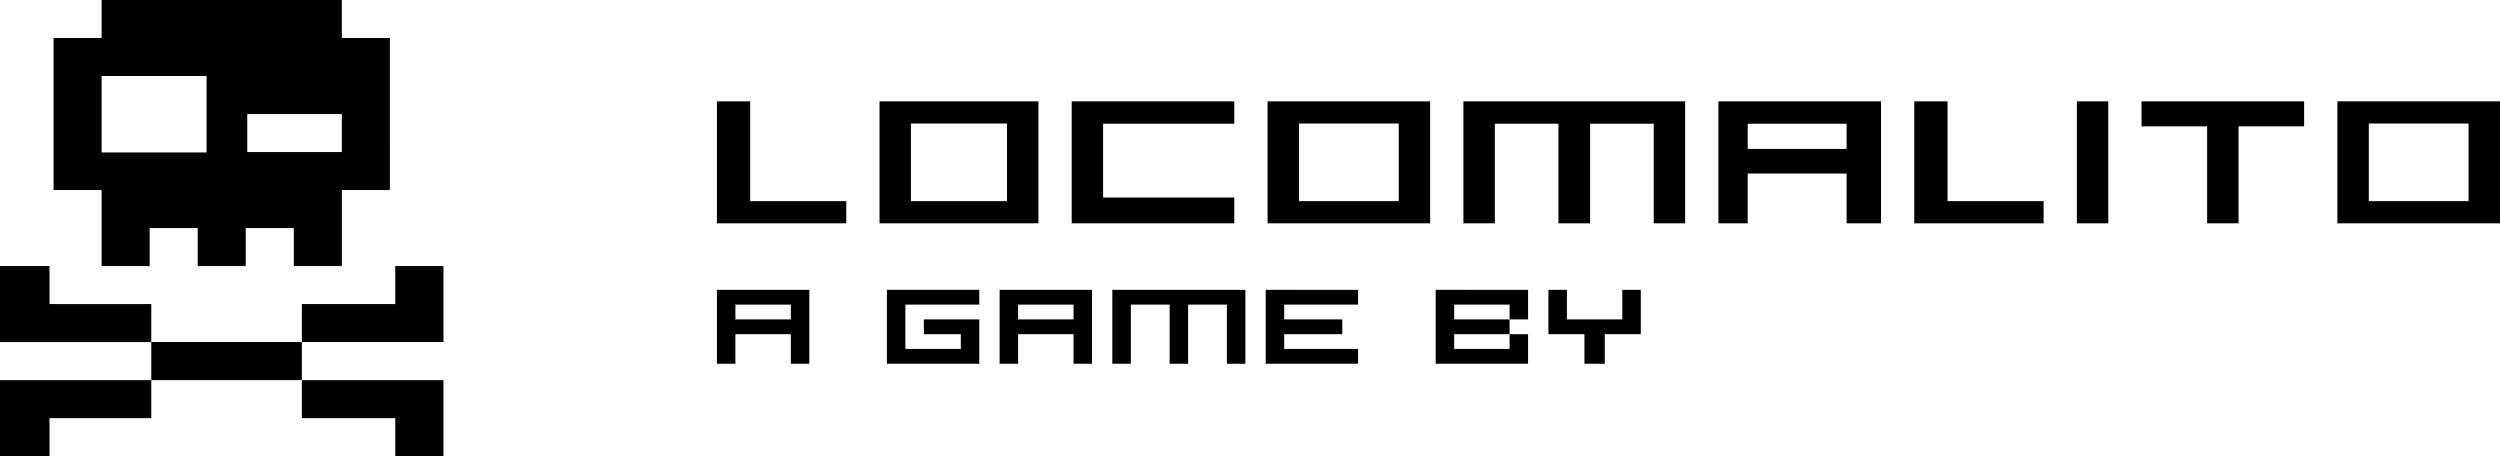
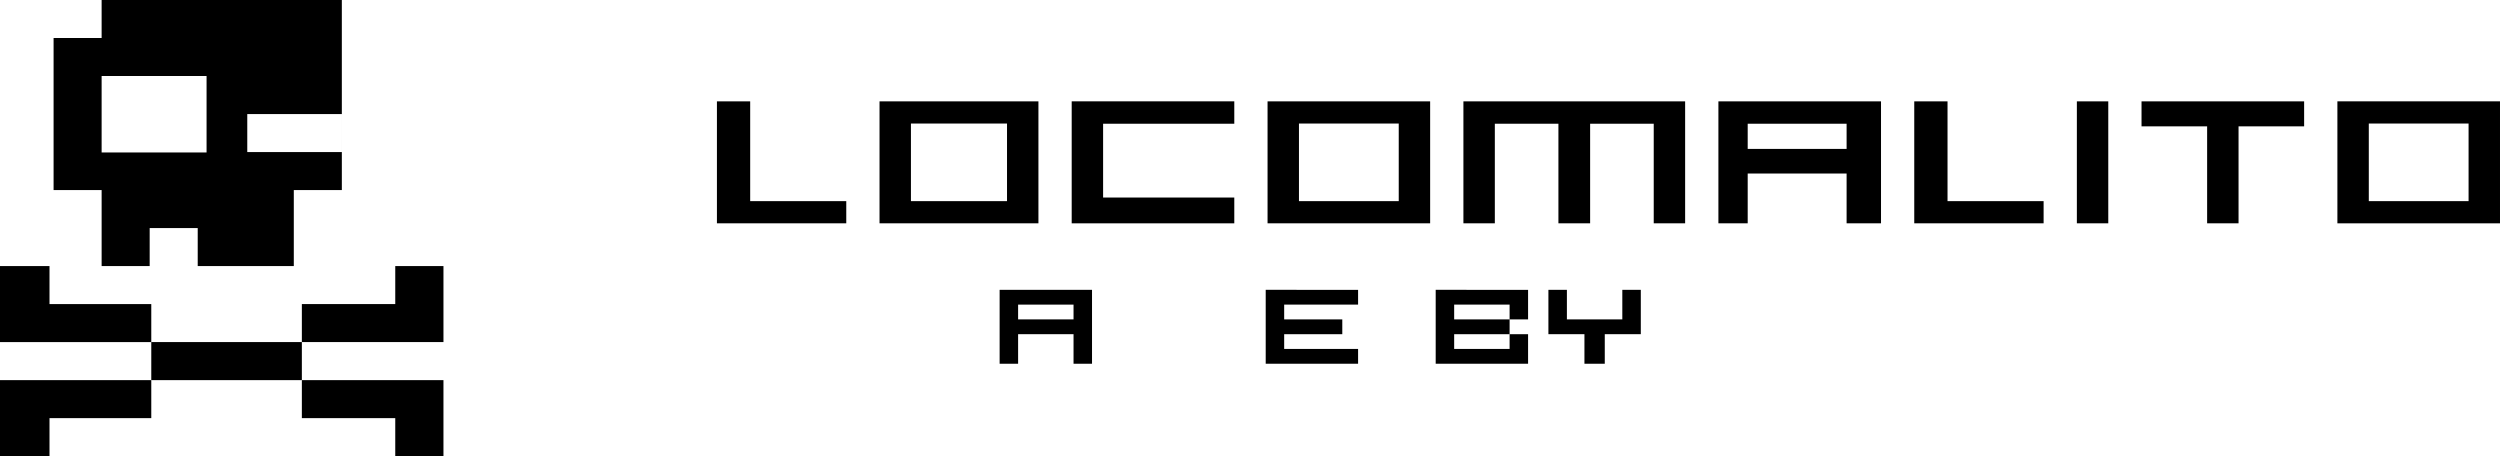
<svg xmlns="http://www.w3.org/2000/svg" xmlns:ns1="http://www.inkscape.org/namespaces/inkscape" xmlns:ns2="http://sodipodi.sourceforge.net/DTD/sodipodi-0.dtd" width="676.501mm" height="123.429mm" viewBox="0 0 676.501 123.429" version="1.1" id="svg1" ns1:version="1.4 (86a8ad7, 2024-10-11)" xml:space="preserve" ns2:docname="locomalito.svg">
  <ns2:namedview id="namedview1" pagecolor="#ffffff" bordercolor="#000000" borderopacity="0.25" ns1:showpageshadow="2" ns1:pageopacity="0.0" ns1:pagecheckerboard="true" ns1:deskcolor="#d1d1d1" ns1:document-units="mm" ns1:zoom="0.76422059" ns1:cx="1278.4267" ns1:cy="233.5713" ns1:window-width="3840" ns1:window-height="2066" ns1:window-x="-11" ns1:window-y="-11" ns1:window-maximized="1" ns1:current-layer="svg1" />
  <defs id="defs1">
    <marker id="DistanceX" orient="auto" refX="0" refY="0" style="overflow:visible">
      <path d="M 3,-3 -3,3 M 0,-5 V 5" style="stroke:#000000;stroke-width:0.5" id="path1" />
    </marker>
    <pattern id="Hatch" patternUnits="userSpaceOnUse" width="8" height="8" x="0" y="0">
      <path d="M8 4 l-4,4" stroke="#000000" stroke-width="0.25" linecap="square" id="path2" />
-       <path d="M6 2 l-4,4" stroke="#000000" stroke-width="0.25" linecap="square" id="path3" />
      <path d="M4 0 l-4,4" stroke="#000000" stroke-width="0.25" linecap="square" id="path4" />
    </pattern>
    <symbol id="*Model_Space" />
    <symbol id="*Paper_Space" />
    <symbol id="*Paper_Space0" />
    <marker id="DistanceX-0" orient="auto" refX="0" refY="0" style="overflow:visible">
      <path d="M 3,-3 -3,3 M 0,-5 V 5" style="stroke:#000000;stroke-width:0.5" id="path1-9" />
    </marker>
    <pattern id="Hatch-4" patternUnits="userSpaceOnUse" width="8" height="8" x="0" y="0">
      <path d="M8 4 l-4,4" stroke="#000000" stroke-width="0.25" linecap="square" id="path2-8" />
      <path d="M6 2 l-4,4" stroke="#000000" stroke-width="0.25" linecap="square" id="path3-8" />
      <path d="M4 0 l-4,4" stroke="#000000" stroke-width="0.25" linecap="square" id="path4-2" />
    </pattern>
    <symbol id="*Model_Space-4" />
    <symbol id="*Paper_Space-5" />
    <symbol id="*Paper_Space0-5" />
  </defs>
-   <path d="M 27.5,0 V 10.286 H 14.5 v 41.143 h 13 v 20.571 h 13 v -10.286 h 13 v 10.286 h 13 v -10.286 h 13 v 10.286 h 13 v -20.571 h 13 V 10.286 H 92.5 V 0 Z m 0,20.572 H 55.897 V 41.255 H 27.5 Z m 39.413,10.286 h 25.587 v 10.286 H 66.913 Z" style="stroke:none;stroke-width:0.945;stroke-linecap:round;fill:#000000" id="path14" ns1:label="skull" />
+   <path d="M 27.5,0 V 10.286 H 14.5 v 41.143 h 13 v 20.571 h 13 v -10.286 h 13 v 10.286 h 13 v -10.286 v 10.286 h 13 v -20.571 h 13 V 10.286 H 92.5 V 0 Z m 0,20.572 H 55.897 V 41.255 H 27.5 Z m 39.413,10.286 h 25.587 v 10.286 H 66.913 Z" style="stroke:none;stroke-width:0.945;stroke-linecap:round;fill:#000000" id="path14" ns1:label="skull" />
  <path d="m 0,72 v 20.571 H 40.937 V 82.286 H 13.395 v -10.286 z" style="fill:#000000;fill-opacity:1;stroke:none;stroke-width:0.945;stroke-linecap:round;stroke-opacity:1" id="path9" ns1:label="bone1" />
  <path id="path8" style="display:inline;fill:#000000;fill-opacity:1;stroke:none;stroke-width:0.945;stroke-linecap:round" d="M 40.937,102.857 V 92.572 h 40.745 v 10.286 z" ns2:nodetypes="ccccc" ns1:label="bone2" />
  <path d="m 81.682,102.857 v 10.286 h 25.275 v 10.286 h 13.043 v -20.571 z" style="fill:#000000;fill-opacity:1;stroke:none;stroke-width:0.945;stroke-linecap:round;stroke-opacity:1" id="path13" ns1:label="bone3" />
  <path d="m 106.957,72 v 10.286 H 81.682 v 10.286 h 38.318 v -20.571 z" style="fill:#000000;fill-opacity:1;stroke:none;stroke-width:0.945;stroke-linecap:round;stroke-opacity:1" id="path10" ns1:label="bone4" />
  <path d="m 0,102.857 v 20.571 h 13.395 v -10.286 h 27.542 v -10.286 z" style="fill:#000000;fill-opacity:1;stroke:none;stroke-width:0.945;stroke-linecap:round;stroke-opacity:1" id="path11" ns1:label="bone5" />
  <path d="m 419,78.429 v 12 h 9.75 v 8 h 5.501 v -8 h 9.75 v -12 h -5.001 v 8 h -14.999 v -8 z" style="fill:#000000;fill-opacity:1;stroke:none;stroke-width:0.945;stroke-linecap:round" id="path35" ns1:label="Y" />
  <path id="path34" style="fill:#000000;fill-opacity:1;stroke:none;stroke-width:0.945;stroke-linecap:round" d="m 388.499,78.429 v 20 h 25 v -8 h -5 v 4 h -15 v -4 h 15 v -4 h -15 v -4 h 15 v 4 h 5 v -8 z" ns1:label="B" />
  <path d="m 342.501,78.429 v 20 h 24.998 v -4 h -20 v -4 h 15.727 v -4 h -15.727 v -4 h 20 v -4 z" style="fill:#000000;fill-opacity:1;stroke:none;stroke-width:0.945;stroke-linecap:round" id="path33" ns1:label="E" />
-   <path d="m 300.999,78.429 v 20 h 5.001 v -16.001 h 10.501 v 16.001 h 5.001 v -16.001 h 10.499 v 16.001 h 5.001 v -20 z" style="fill:#000000;fill-opacity:1;stroke:none;stroke-width:0.945;stroke-linecap:round" id="path32" ns1:label="M" />
  <path d="m 270.5,78.429 v 20 h 5.001 v -8 h 14.999 v 8 h 5.001 v -20 z m 5.001,4 h 14.999 v 4 h -14.999 z" style="stroke:none;stroke-width:0.945;stroke-linecap:round;fill:#000000" id="path43" ns1:label="A" />
-   <path d="m 240,78.429 v 20 h 25 v -12 h -15 v 4 h 9.999 v 4 h -14.999 v -12 h 19.999 v -4 z" style="fill:#000000;fill-opacity:1;stroke:none;stroke-width:0.945;stroke-linecap:round" id="path30" ns1:label="G" />
-   <path d="m 194,78.429 v 20 h 5 v -8 h 15 v 8 h 5 v -20 z m 5,4 h 15 v 4 h -15 z" style="stroke:none;stroke-width:0.945;stroke-linecap:round;fill:#000000" id="path42" ns1:label="A" />
  <path d="m 632.5,27.429 v 33 h 44 v -33 z m 8.498,6 h 27.001 v 21 H 640.999 Z" style="stroke:none;stroke-width:0.945;stroke-linecap:round;fill:#000000" id="path41" ns1:label="O" />
  <path d="m 579.499,27.429 v 6.762 h 17.751 v 26.238 h 8.501 v -26.238 h 17.748 v -6.762 z" style="fill:#000000;fill-opacity:1;stroke:none;stroke-width:0.945;stroke-linecap:round" id="path23" ns1:label="T" />
  <path d="m 562,27.429 v 33 h 8.501 v -33 z" style="fill:#000000;fill-opacity:1;stroke:none;stroke-width:0.945;stroke-linecap:round" id="path22" ns1:label="I" />
  <path d="m 517.999,27.429 v 33 h 35.001 v -6 h -26 v -27 z" style="fill:#000000;fill-opacity:1;stroke:none;stroke-width:0.945;stroke-linecap:round" id="path21" ns1:label="L" />
  <path d="m 465.001,27.429 v 33 h 7.925 v -13.474 h 26.765 v 13.474 h 9.311 v -33 z m 7.925,6.052 h 26.765 v 6.815 h -26.765 z" style="stroke:none;stroke-width:0.945;stroke-linecap:round;fill:#000000" id="path40" ns1:label="A" />
  <path d="m 396,27.429 v 33 h 8.501 v -26.948 h 17.209 v 26.948 h 8.58 v -26.948 h 17.211 v 26.948 h 8.498 v -33 z" style="fill:#000000;fill-opacity:1;stroke:none;stroke-width:0.945;stroke-linecap:round" id="path19" ns1:label="M" />
  <path d="m 343.001,27.429 v 33 h 43.997 v -33 z m 8.498,6 h 27.001 v 21 h -27.001 z" style="stroke:none;stroke-width:0.945;stroke-linecap:round;fill:#000000" id="path39" ns1:label="O" />
  <path d="m 290,27.429 v 33 h 44 v -6.972 h -35.499 v -19.977 h 35.499 v -6.052 z" style="fill:#000000;fill-opacity:1;stroke:none;stroke-width:0.945;stroke-linecap:round" id="path17" ns1:label="C" />
  <path d="m 238,27.429 v 33 h 42.999 v -33 z m 8.5,6 h 26 v 21 h -26 z" style="stroke:none;stroke-width:0.945;stroke-linecap:round;fill:#000000" id="path38" ns1:label="O" />
  <path d="m 194,27.429 v 33 h 35 v -6 h -26 v -27 z" style="display:inline;fill:#000000;fill-opacity:1;stroke:none;stroke-width:0.945;stroke-linecap:round" id="path15" ns1:label="L" />
</svg>